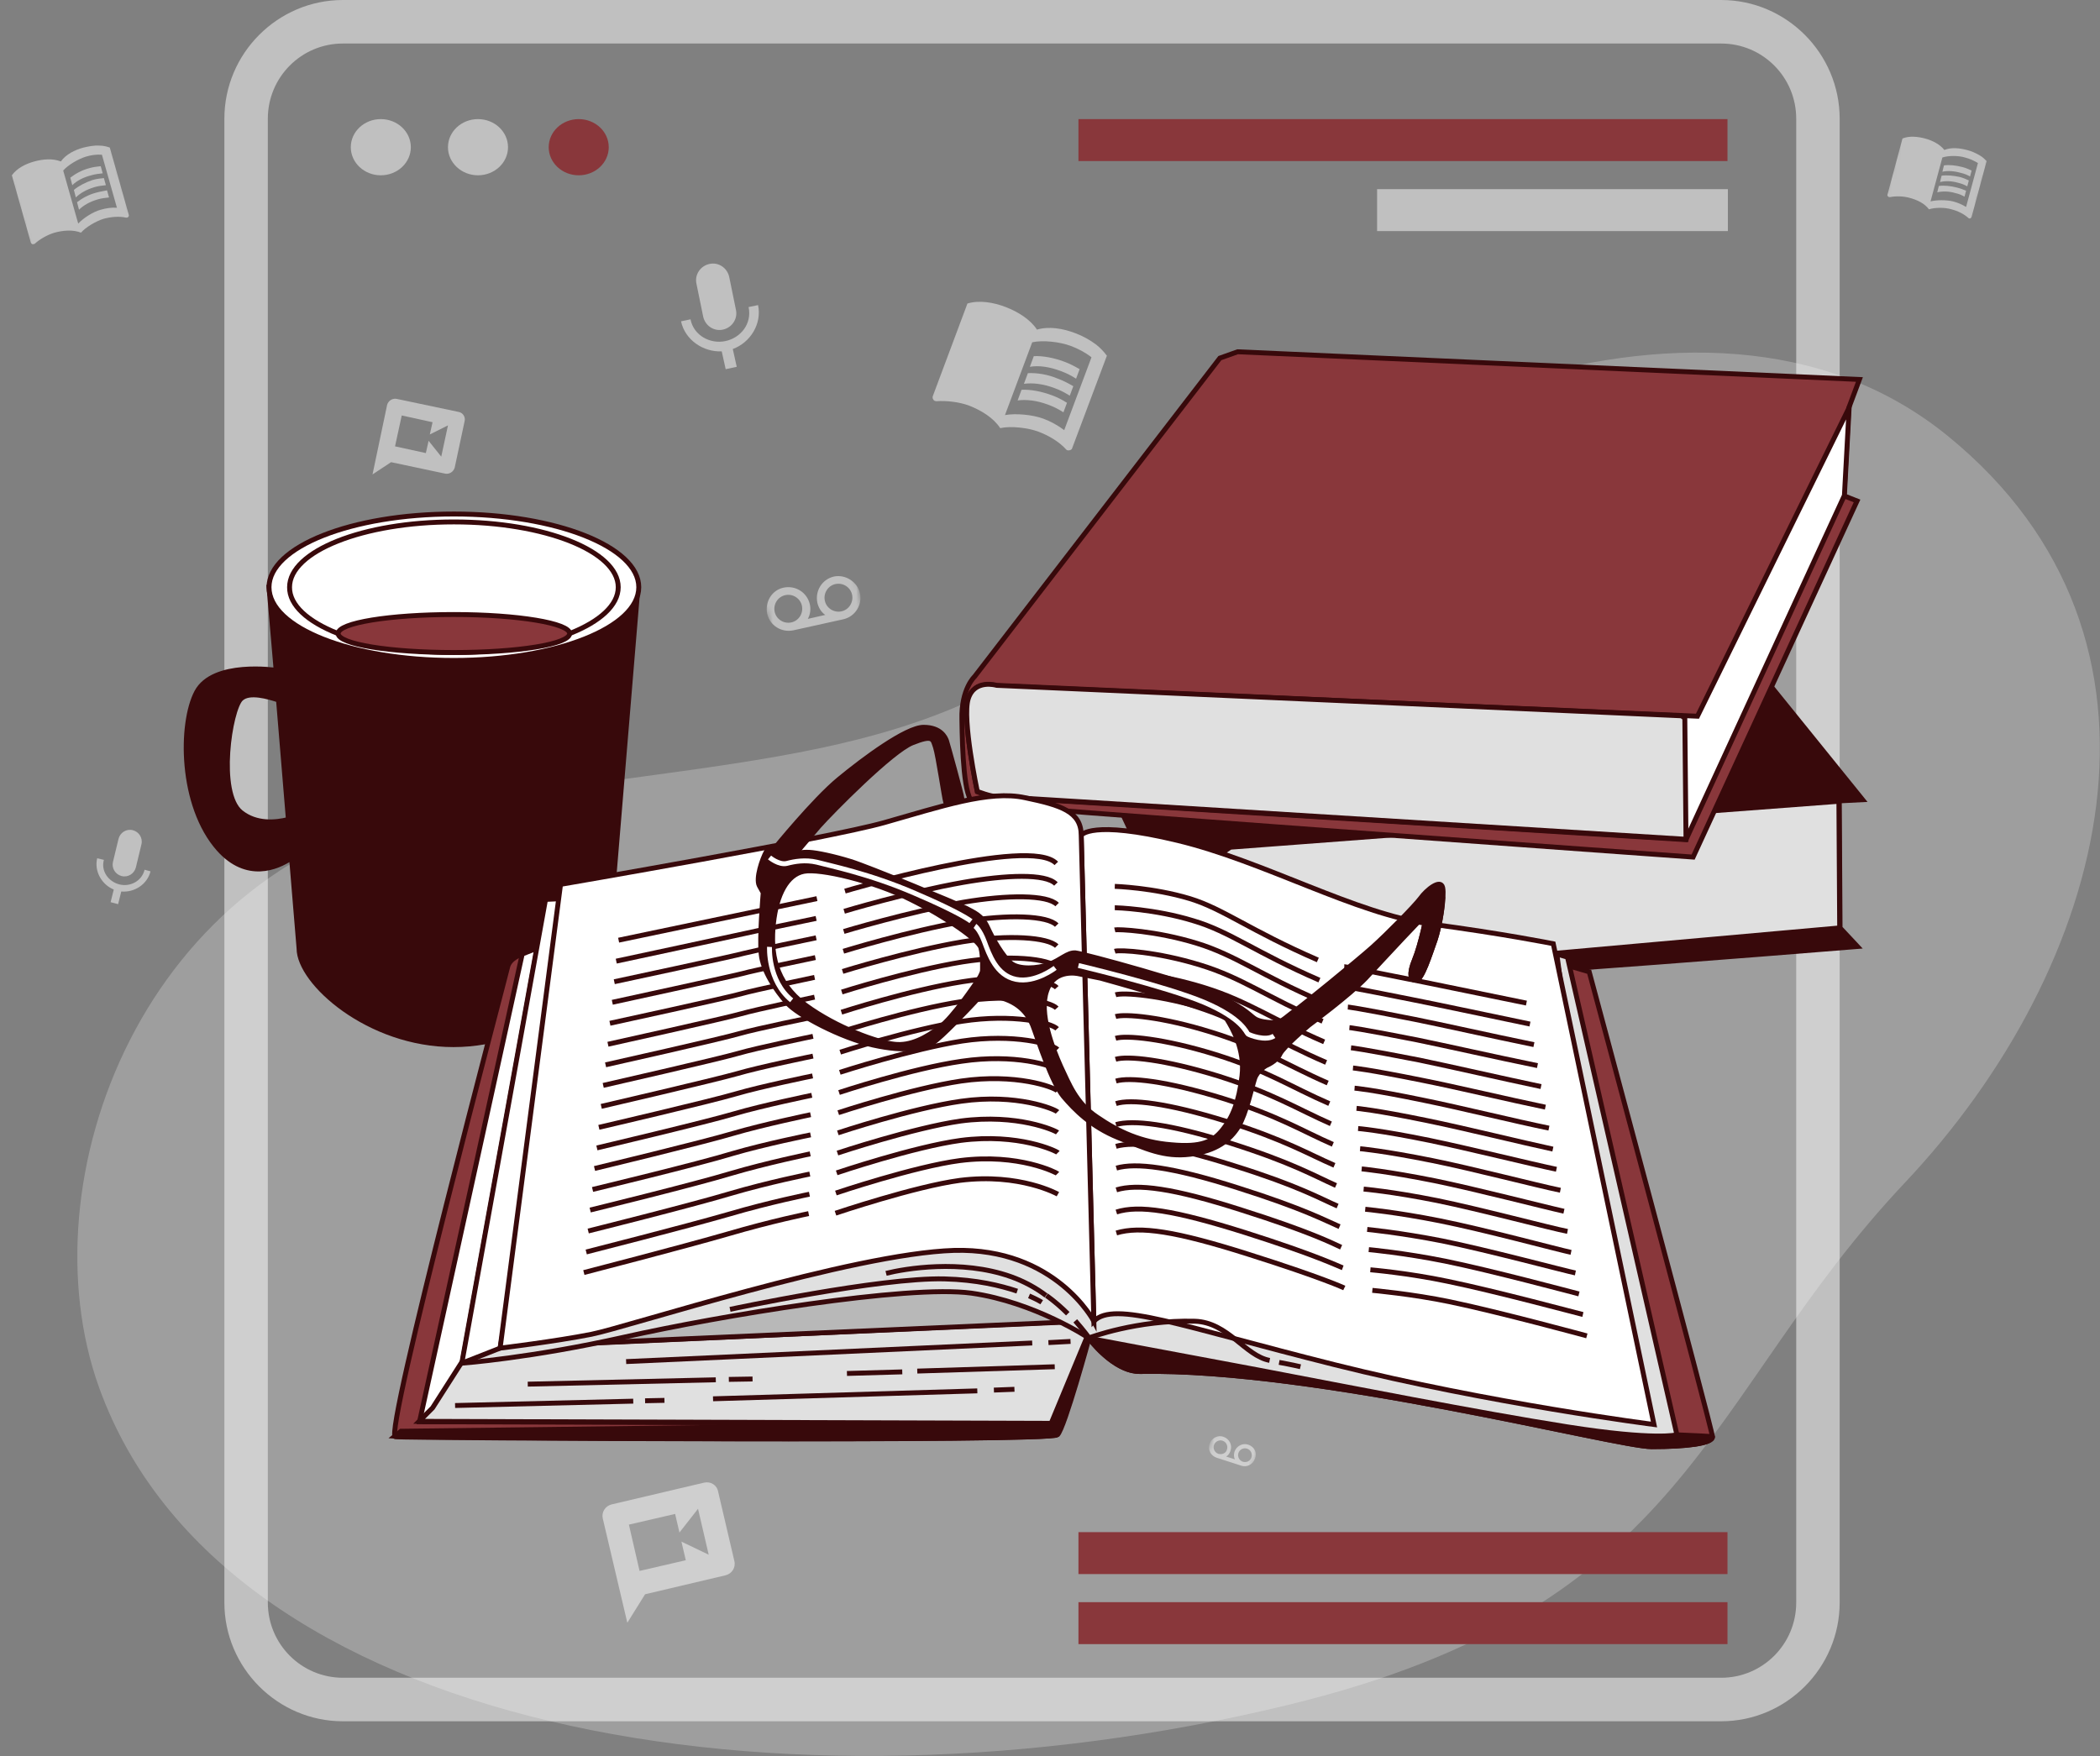
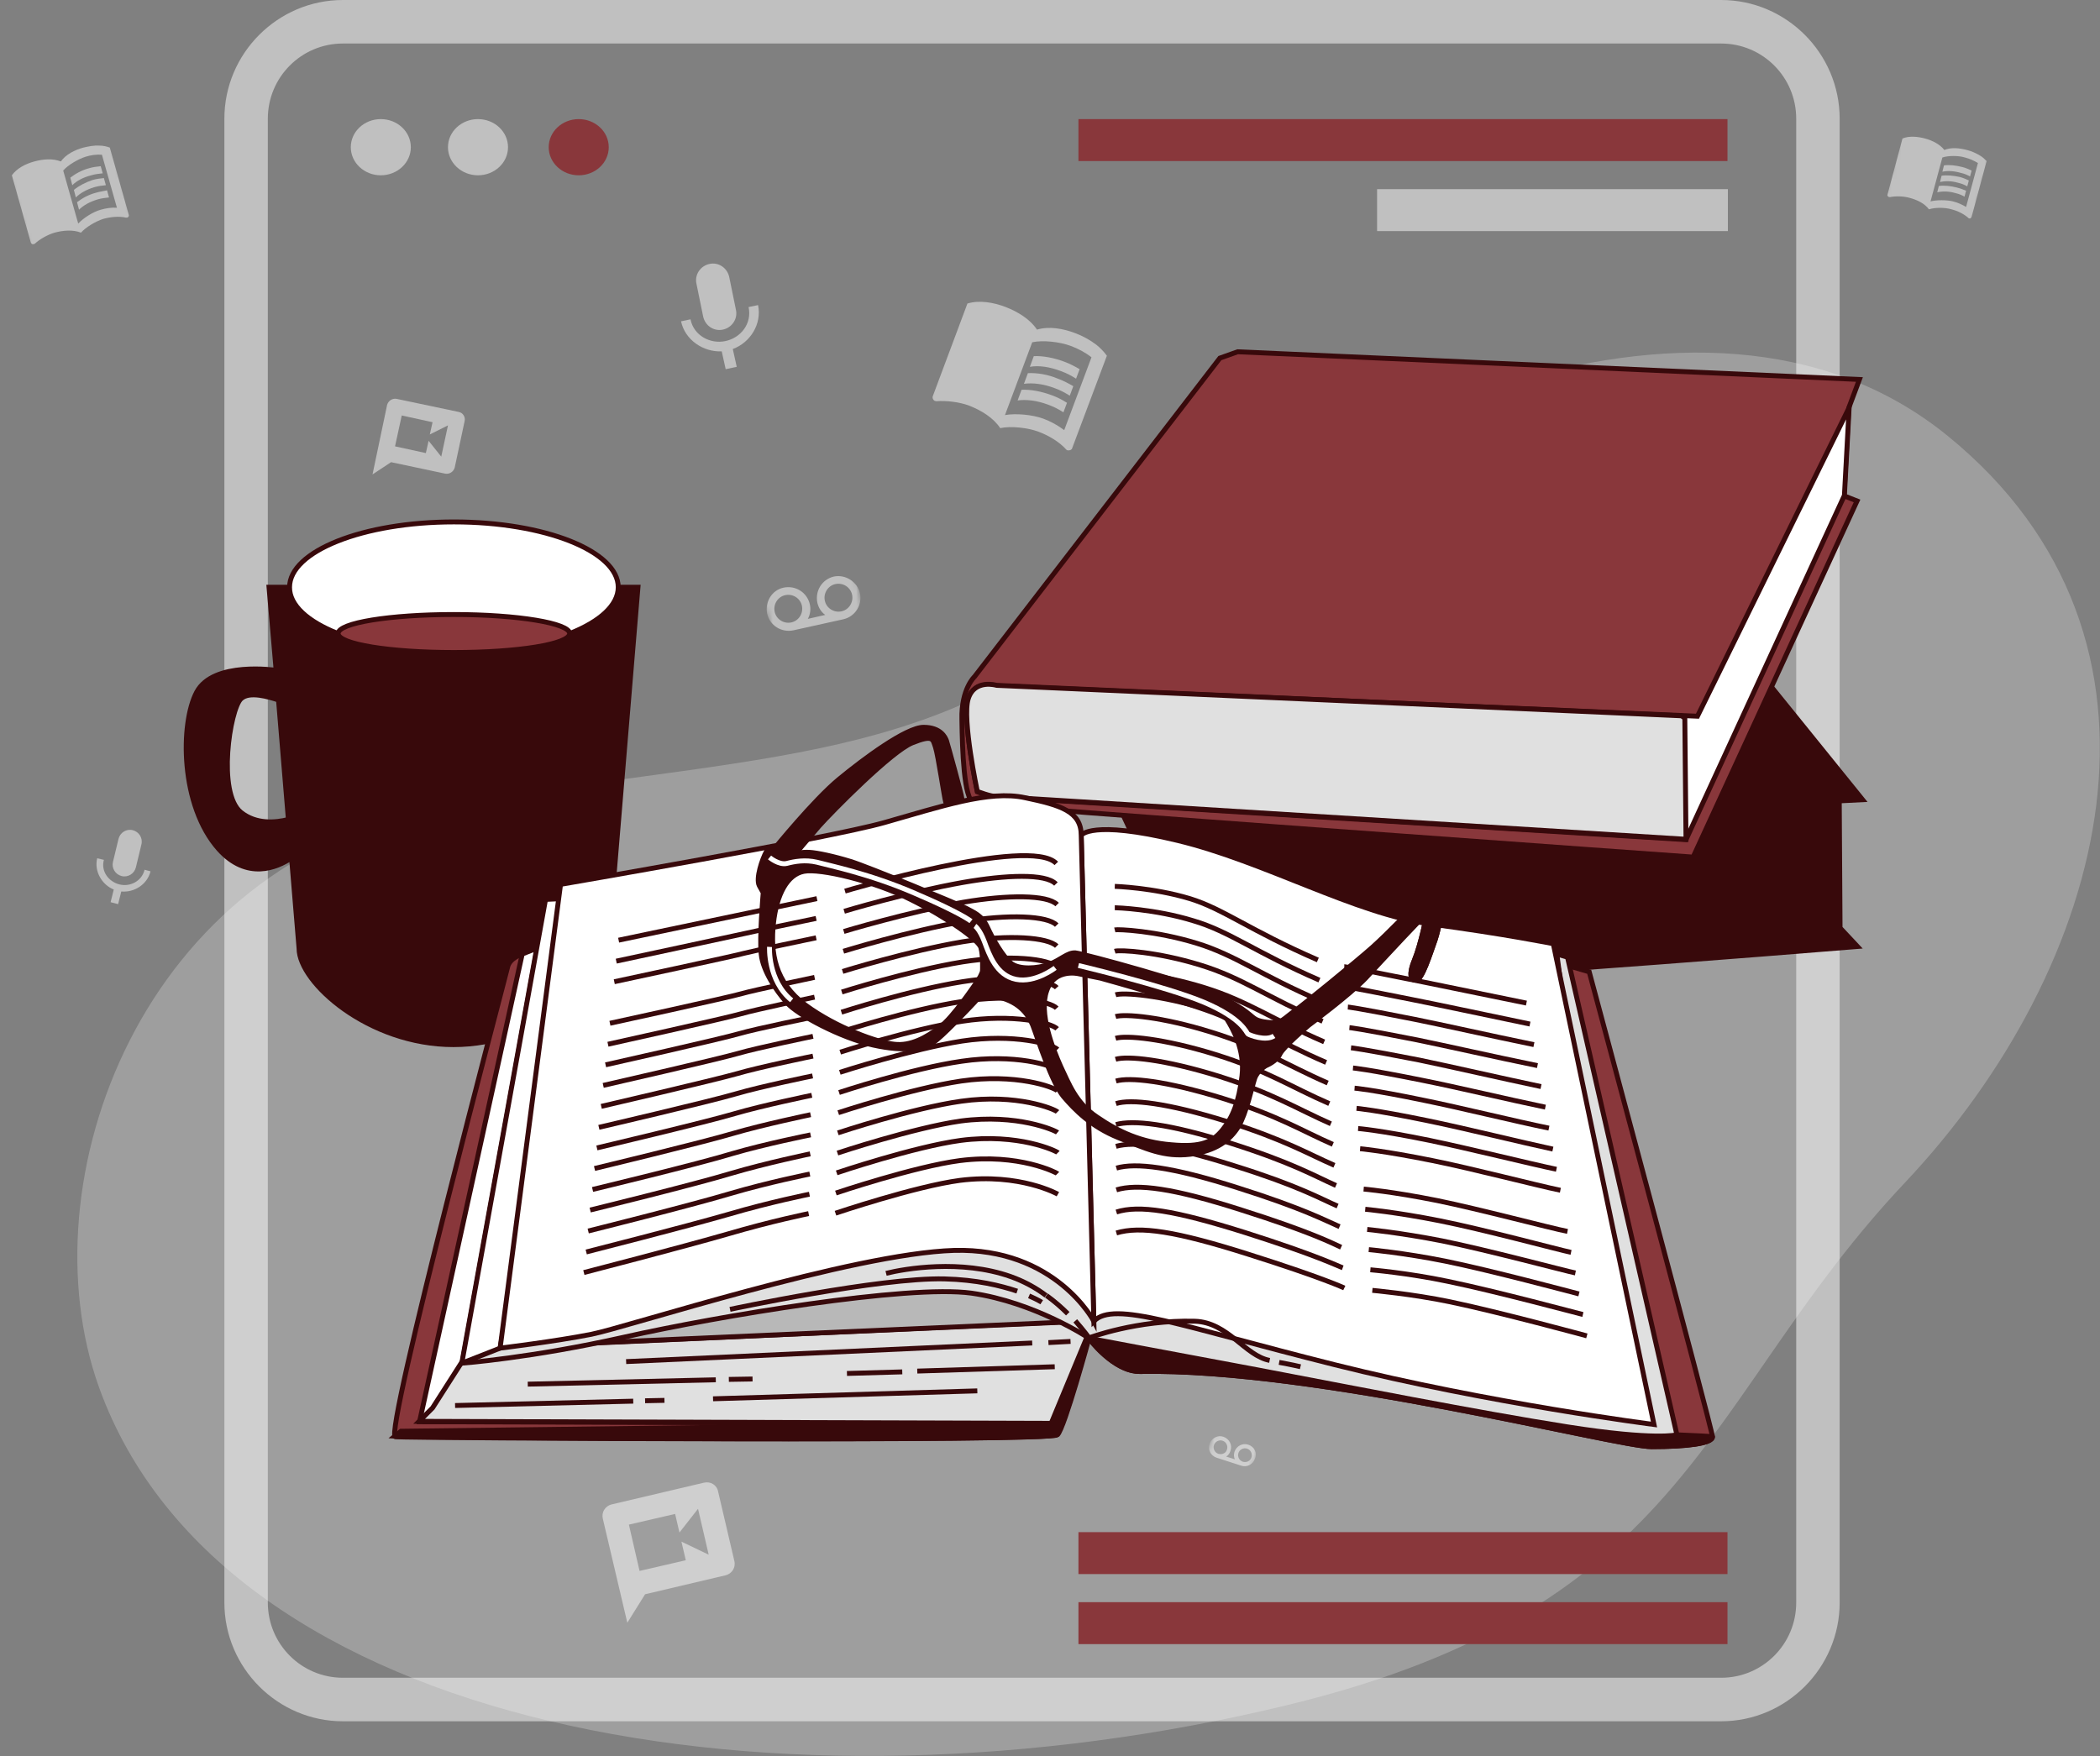
<svg xmlns="http://www.w3.org/2000/svg" width="428" height="358" viewBox="0 0 428 358" fill="none">
  <rect x="0" y="0" width="428" height="358" fill="#808080" stroke="none" />
  <path opacity="0.5" d="M350.789 350.901H69.884C56.599 350.901 45.73 340.011 45.73 326.701V24.2C45.73 10.89 56.599 0 69.884 0H350.789C364.074 0 374.943 10.89 374.943 24.2V326.701C374.943 340.011 364.074 350.901 350.789 350.901ZM69.884 8.873C61.43 8.873 54.587 15.73 54.587 24.2V326.701C54.587 335.171 61.43 342.028 69.884 342.028H350.789C359.243 342.028 366.086 335.171 366.086 326.701V24.2C366.086 15.73 359.243 8.873 350.789 8.873H69.884Z" fill="white" />
  <path opacity="0.24" d="M89.449 164.641C28.984 175.693 4.992 240.71 20.209 282.899C45.489 352.918 159.333 372.601 262.388 347.594C344.912 327.589 346.764 285.077 388.227 241.114C429.691 197.15 447.887 130.358 397.003 88.895C346.039 47.432 262.79 90.67 226.318 123.904C189.766 157.139 149.832 153.59 89.449 164.641Z" fill="white" />
  <path d="M54.828 119.71L56.278 136.65C56.278 136.65 43.476 134.714 40.095 141.086C36.713 147.459 36.713 164.238 44.603 173.111C50.32 179.484 56.438 176.903 59.417 174.886L60.947 193.359C60.947 200.296 75.117 212.961 92.427 212.961C109.818 212.961 123.907 200.215 123.907 193.359L130.026 119.71H54.828ZM49.112 165.609C44.201 161.657 46.858 144.555 49.112 142.458C50.803 140.844 54.748 142.054 56.761 142.7L58.773 167.061C56.197 167.707 52.252 168.11 49.112 165.609Z" fill="#38090B" stroke="#38090B" stroke-miterlimit="10" />
-   <path d="M92.508 134.633C113.361 134.633 130.188 127.938 130.188 119.71C130.188 111.482 113.28 104.786 92.508 104.786C71.656 104.786 54.829 111.482 54.829 119.71C54.829 128.018 71.656 134.633 92.508 134.633Z" fill="white" stroke="#38090B" stroke-miterlimit="10" />
  <path d="M92.508 133.02C111.026 133.02 126.001 127.051 126.001 119.71C126.001 112.369 111.026 106.4 92.508 106.4C73.99 106.4 59.015 112.369 59.015 119.71C58.934 127.051 73.99 133.02 92.508 133.02Z" fill="white" stroke="#38090B" stroke-miterlimit="10" />
  <path d="M92.508 133.02C105.551 133.02 116.098 131.326 116.098 129.148C116.098 127.05 105.551 125.276 92.508 125.276C79.465 125.276 68.918 126.97 68.918 129.148C68.918 131.326 79.465 133.02 92.508 133.02Z" fill="#89373B" stroke="#38090B" stroke-miterlimit="10" />
  <path d="M225.674 159.075C225.674 159.075 243.548 199.086 247.895 201.183C252.243 203.281 378.566 192.955 378.566 192.955L375.023 189.164L374.862 163.27L379.613 163.028L331.306 103.254L222.212 110.756C222.212 110.756 216.335 114.547 215.61 117.854C214.805 121.162 215.047 126.163 215.047 126.163L225.674 159.075Z" fill="#38090B" stroke="#38090B" stroke-miterlimit="10" />
-   <path d="M374.782 163.351L250.794 172.708C250.794 172.708 244.997 175.854 244.031 183.114C243.065 190.374 246.285 197.795 248.54 198.844C250.875 199.893 253.934 199.973 253.934 199.973L374.943 189.164L374.782 163.351Z" fill="#E0E0E0" stroke="#38090B" stroke-miterlimit="10" />
  <path d="M248.62 73.004L198.622 137.94C198.622 137.94 195.885 140.441 196.046 146.653C196.126 152.864 196.448 162.947 198.461 163.673C200.394 164.399 345.073 174.725 345.073 174.725L378.485 102.124L375.828 101.076L376.795 83.168L378.968 77.36L252.243 71.713L248.62 73.004Z" fill="#89373B" stroke="#38090B" stroke-miterlimit="10" />
  <path d="M203.131 139.796C203.131 139.796 198.622 138.424 197.334 142.538C196.046 146.572 199.186 161.415 199.186 161.415C199.186 161.415 201.843 162.463 203.131 162.463C204.419 162.544 343.624 171.175 343.624 171.175L375.909 100.995L376.875 83.087L345.959 146.007L203.131 139.796Z" fill="white" stroke="#38090B" stroke-miterlimit="10" />
  <path d="M342.738 145.926L203.131 139.715C203.131 139.715 198.622 138.344 197.334 142.458C196.046 146.572 199.186 161.334 199.186 161.334C199.186 161.334 201.843 162.383 203.131 162.383C204.419 162.463 343.624 171.095 343.624 171.095L343.382 146.411L342.738 145.926Z" fill="#E0E0E0" stroke="#38090B" stroke-miterlimit="10" />
  <path d="M221.89 272.735C221.89 272.735 226.962 279.672 232.357 279.592C268.023 278.866 329.454 294.918 336.619 294.918C343.704 294.918 349.018 294.273 349.018 292.902C349.018 291.53 323.898 198.118 323.898 198.118L318.907 196.666L335.975 287.739C335.975 287.739 314.801 284.916 271.968 278.14C229.136 271.444 230.908 265.798 225.755 266.766C220.602 267.895 221.89 272.735 221.89 272.735Z" fill="#89373B" stroke="#38090B" stroke-miterlimit="10" />
  <path d="M341.692 292.498C334.365 292.095 320.034 288.546 284.77 281.77C249.506 274.994 223.018 270.88 223.018 270.88L222.212 273.219C223.42 274.752 227.768 279.672 232.357 279.592C268.024 278.866 329.454 294.918 336.619 294.918C343.705 294.918 349.018 294.273 349.018 292.902C349.018 292.821 345.315 292.66 341.692 292.498Z" fill="#38090B" stroke="#38090B" stroke-miterlimit="10" />
  <path d="M106.437 194.488C106.437 194.488 103.86 195.295 103.458 197.15C103.055 199.005 78.177 292.66 80.592 292.902C82.927 293.144 214 293.95 215.53 292.498C216.979 291.046 221.971 272.735 221.971 272.735L210.941 286.771L97.258 284.109L110.865 196.666L106.437 194.488Z" fill="#89373B" stroke="#38090B" stroke-miterlimit="10" />
  <path d="M215.369 292.498C216.898 291.046 221.81 272.735 221.81 272.735L221.085 273.622L214.242 290.159L81.719 291.772L80.431 292.821C82.847 293.063 213.919 293.95 215.369 292.498Z" fill="#38090B" stroke="#38090B" stroke-miterlimit="10" />
  <path d="M109.496 193.278L106.436 194.488L85.503 289.836L214.322 290.24L223.017 269.266L101.928 274.752L113.119 193.036L109.496 193.278Z" fill="white" stroke="#38090B" stroke-miterlimit="10" />
  <path d="M94.038 277.817L88.16 287.013L85.423 289.756L214.242 290.159L222.937 269.186L101.847 274.671L94.038 277.817Z" fill="#E0E0E0" stroke="#38090B" stroke-miterlimit="10" />
  <path d="M222.937 269.266V250.552L118.916 261.361L111.106 274.187L222.937 269.266Z" fill="#B8B8B8" stroke="#38090B" stroke-miterlimit="10" />
  <path d="M114.246 182.953L111.267 183.356L94.199 277.898C94.199 277.898 108.288 276.849 127.289 272.574C146.29 268.298 185.016 261.845 197.978 263.62C210.941 265.475 221.971 272.816 221.971 272.816C221.971 272.816 238.154 275.881 256.349 279.269C274.545 282.738 301.516 288.062 319.47 290.885C337.424 293.708 341.772 292.498 341.772 292.498L319.47 195.133L317.297 194.488L329.132 282.657C329.132 282.657 254.175 263.216 244.192 263.216C234.209 263.216 228.895 253.294 209.008 249.584C189.122 245.954 166.82 253.214 148.061 256.279C129.302 259.344 113.199 264.426 113.199 264.426L118.191 182.872L114.246 182.953Z" fill="#E0E0E0" stroke="#38090B" stroke-miterlimit="10" />
  <path d="M101.928 274.832L94.118 277.898L111.187 183.356L118.111 183.033L101.928 274.832Z" fill="white" stroke="#38090B" stroke-miterlimit="10" />
  <path d="M220.36 170.288C220.36 170.288 222.293 167.061 240.005 171.337C257.718 175.612 276.316 186.341 291.452 188.357C306.588 190.374 316.572 192.391 316.572 192.391L337.102 290.401C337.102 290.401 303.609 286.126 272.049 278.22C240.488 270.315 227.043 265.072 222.937 269.347L220.36 170.288Z" fill="white" stroke="#38090B" stroke-miterlimit="10" />
  <path d="M273.981 197.069C273.981 197.069 275.109 197.069 311.097 204.491" stroke="#38090B" stroke-miterlimit="10" />
  <path d="M274.303 201.183C274.303 201.183 275.269 201.264 287.749 203.765C293.465 204.894 301.758 206.669 311.822 208.766" stroke="#38090B" stroke-miterlimit="10" />
  <path d="M274.706 205.297C274.706 205.297 276.155 205.378 288.313 207.798C294.351 209.008 303.207 211.025 312.627 212.961" stroke="#38090B" stroke-miterlimit="10" />
  <path d="M275.028 209.492C275.028 209.492 276.96 209.654 288.795 211.993C295.075 213.284 304.656 215.462 313.351 217.236" stroke="#38090B" stroke-miterlimit="10" />
  <path d="M275.35 213.606C275.35 213.606 277.765 213.848 289.279 216.107C295.881 217.478 306.025 219.817 314.076 221.511" stroke="#38090B" stroke-miterlimit="10" />
  <path d="M275.752 217.72C275.752 217.72 278.651 217.962 289.842 220.221C296.766 221.592 307.555 224.173 314.962 225.706" stroke="#38090B" stroke-miterlimit="10" />
  <path d="M276.075 221.834C276.075 221.834 279.456 222.076 290.325 224.335C297.491 225.787 308.923 228.61 315.686 229.982" stroke="#38090B" stroke-miterlimit="10" />
  <path d="M276.477 225.948C276.477 225.948 280.342 226.271 290.889 228.449C298.376 229.982 310.453 232.966 316.491 234.257" stroke="#38090B" stroke-miterlimit="10" />
  <path d="M276.799 230.062C276.799 230.062 281.147 230.385 291.372 232.482C299.182 234.096 311.822 237.242 317.216 238.371" stroke="#38090B" stroke-miterlimit="10" />
  <path d="M277.202 234.176C277.202 234.176 281.952 234.58 291.935 236.596C299.986 238.21 313.271 241.678 318.021 242.646" stroke="#38090B" stroke-miterlimit="10" />
-   <path d="M277.524 238.29C277.524 238.29 282.757 238.774 292.419 240.71C300.711 242.404 314.72 246.034 318.746 246.922" stroke="#38090B" stroke-miterlimit="10" />
  <path d="M277.926 242.404C277.926 242.404 283.643 242.888 292.901 244.744C301.597 246.518 316.089 250.39 319.47 251.036" stroke="#38090B" stroke-miterlimit="10" />
  <path d="M278.249 246.518C278.249 246.518 284.448 247.083 293.385 248.858C302.322 250.632 317.538 254.746 320.195 255.311" stroke="#38090B" stroke-miterlimit="10" />
  <path d="M278.651 250.632C278.651 250.632 285.333 251.278 293.948 252.972C303.126 254.827 319.068 259.102 321.081 259.506" stroke="#38090B" stroke-miterlimit="10" />
  <path d="M278.973 254.746C278.973 254.746 286.058 255.392 294.512 257.086C304.012 259.022 320.517 263.458 321.805 263.781" stroke="#38090B" stroke-miterlimit="10" />
  <path d="M279.295 258.86C279.295 258.86 286.944 259.506 294.995 261.2C304.817 263.216 321.886 267.814 322.61 267.976" stroke="#38090B" stroke-miterlimit="10" />
  <path d="M279.697 263.055C279.697 263.055 287.829 263.781 295.558 265.394C305.622 267.492 323.415 272.332 323.415 272.332" stroke="#38090B" stroke-miterlimit="10" />
  <path d="M227.204 180.694C227.204 180.694 235.014 180.936 242.501 183.195C249.345 185.292 254.659 189.648 268.587 195.698" stroke="#38090B" stroke-miterlimit="10" />
  <path d="M268.909 199.812C255.866 194.165 250.633 189.89 243.226 187.712C235.336 185.292 227.526 185.05 227.204 185.05" stroke="#38090B" stroke-miterlimit="10" />
  <path d="M269.231 204.087C256.993 198.844 251.841 194.73 243.951 192.31C235.577 189.729 227.848 189.406 227.204 189.567" stroke="#38090B" stroke-miterlimit="10" />
  <path d="M269.553 208.201C258.201 203.281 253.129 199.328 244.675 196.747C235.819 194.004 228.17 193.601 227.204 193.923" stroke="#38090B" stroke-miterlimit="10" />
  <path d="M269.875 212.396C259.408 207.879 254.336 204.087 245.48 201.345C236.14 198.441 228.492 198.037 227.284 198.36" stroke="#38090B" stroke-miterlimit="10" />
  <path d="M270.277 216.591C260.697 212.477 255.624 208.847 246.285 205.862C236.463 202.797 228.894 202.313 227.365 202.797" stroke="#38090B" stroke-miterlimit="10" />
  <path d="M270.6 220.785C261.904 216.994 256.913 213.525 247.01 210.46C236.704 207.233 229.217 206.669 227.365 207.233" stroke="#38090B" stroke-miterlimit="10" />
  <path d="M270.922 224.98C263.112 221.592 258.12 218.204 247.734 214.977C237.026 211.67 229.458 211.025 227.365 211.67" stroke="#38090B" stroke-miterlimit="10" />
  <path d="M271.244 229.094C264.32 226.029 259.408 222.883 248.459 219.414C237.268 215.946 229.78 215.22 227.365 215.946" stroke="#38090B" stroke-miterlimit="10" />
  <path d="M271.646 233.289C265.527 230.627 260.777 227.561 249.264 223.931C237.509 220.301 230.183 219.575 227.445 220.382" stroke="#38090B" stroke-miterlimit="10" />
  <path d="M271.968 237.564C266.735 235.306 261.985 232.402 249.989 228.61C237.831 224.819 230.424 224.012 227.445 224.98" stroke="#38090B" stroke-miterlimit="10" />
  <path d="M272.29 241.678C267.943 239.742 263.273 237 250.794 233.047C238.153 229.013 230.827 228.288 227.445 229.256" stroke="#38090B" stroke-miterlimit="10" />
  <path d="M272.612 245.873C269.07 244.34 264.481 241.678 251.518 237.645C238.395 233.45 231.149 232.644 227.445 233.692" stroke="#38090B" stroke-miterlimit="10" />
  <path d="M273.015 250.068C270.358 248.938 265.849 246.438 252.323 242.162C238.717 237.806 231.471 237 227.526 238.129" stroke="#38090B" stroke-miterlimit="10" />
  <path d="M273.337 254.262C271.566 253.456 267.057 251.116 253.048 246.68C238.959 242.162 231.793 241.275 227.526 242.566" stroke="#38090B" stroke-miterlimit="10" />
  <path d="M273.659 258.457C272.773 258.134 268.265 255.876 253.773 251.278C239.2 246.68 232.115 245.631 227.526 247.083" stroke="#38090B" stroke-miterlimit="10" />
  <path d="M273.981 262.571C273.981 262.571 269.553 260.474 254.497 255.714C239.522 250.955 232.357 249.906 227.526 251.358" stroke="#38090B" stroke-miterlimit="10" />
  <path d="M220.36 170.288L222.937 269.347C222.937 269.347 215.127 254.343 194.436 254.908C173.664 255.553 127.852 270.557 120.526 272.009C113.199 273.461 101.928 274.832 101.928 274.832L114.246 180.291C114.246 180.291 168.752 170.933 180.185 167.707C191.618 164.48 201.601 161.011 208.928 162.625C216.254 164.157 220.36 165.448 220.36 170.288Z" fill="white" stroke="#38090B" stroke-miterlimit="10" />
  <path d="M126.081 191.665L166.498 183.195" stroke="#38090B" stroke-miterlimit="10" />
  <path d="M125.598 195.94C125.598 195.94 151.201 190.455 151.845 190.293C152.409 190.132 166.337 187.228 166.337 187.228" stroke="#38090B" stroke-miterlimit="10" />
  <path d="M125.196 200.135C125.196 200.135 150.476 194.73 151.684 194.327C152.811 194.004 166.337 191.181 166.337 191.181" stroke="#38090B" stroke-miterlimit="10" />
-   <path d="M124.793 204.329C124.793 204.329 149.671 198.925 151.442 198.441C153.053 197.957 166.176 195.214 166.176 195.214" stroke="#38090B" stroke-miterlimit="10" />
  <path d="M124.31 208.605C124.31 208.605 148.786 203.281 151.201 202.555C153.375 201.909 166.015 199.247 166.015 199.247" stroke="#38090B" stroke-miterlimit="10" />
  <path d="M123.907 212.88C123.907 212.88 147.98 207.556 151.04 206.669C153.777 205.862 166.015 203.281 166.015 203.281" stroke="#38090B" stroke-miterlimit="10" />
  <path d="M123.424 217.075C123.424 217.075 147.175 211.751 150.718 210.702C154.019 209.734 165.854 207.314 165.854 207.314" stroke="#38090B" stroke-miterlimit="10" />
  <path d="M122.941 221.27C122.941 221.27 146.29 215.946 150.476 214.736C154.341 213.606 165.693 211.267 165.693 211.267" stroke="#38090B" stroke-miterlimit="10" />
  <path d="M122.539 225.545C122.539 225.545 145.484 220.221 150.315 218.85C154.663 217.559 165.693 215.3 165.693 215.3" stroke="#38090B" stroke-miterlimit="10" />
  <path d="M122.056 229.82C122.056 229.82 144.599 224.577 150.074 222.964C154.985 221.512 165.612 219.333 165.612 219.333" stroke="#38090B" stroke-miterlimit="10" />
  <path d="M121.653 234.015C121.653 234.015 143.875 228.771 149.832 226.997C155.307 225.383 165.452 223.286 165.452 223.286" stroke="#38090B" stroke-miterlimit="10" />
  <path d="M121.17 238.21C121.17 238.21 142.989 232.966 149.51 231.03C155.548 229.256 165.21 227.239 165.21 227.239" stroke="#38090B" stroke-miterlimit="10" />
  <path d="M120.768 242.485C120.768 242.485 142.264 237.322 149.349 235.144C155.951 233.208 165.21 231.353 165.21 231.353" stroke="#38090B" stroke-miterlimit="10" />
  <path d="M120.284 246.68C120.284 246.68 141.378 241.517 149.107 239.178C156.192 237.08 165.129 235.225 165.129 235.225" stroke="#38090B" stroke-miterlimit="10" />
  <path d="M119.882 250.955C119.882 250.955 140.573 245.792 148.947 243.292C156.595 241.033 165.049 239.339 165.049 239.339" stroke="#38090B" stroke-miterlimit="10" />
  <path d="M119.479 255.23C119.479 255.23 139.768 250.068 148.705 247.486C156.917 245.066 164.969 243.453 164.969 243.453" stroke="#38090B" stroke-miterlimit="10" />
  <path d="M118.996 259.425C118.996 259.425 138.963 254.262 148.463 251.52C157.239 248.938 164.807 247.406 164.807 247.406" stroke="#38090B" stroke-miterlimit="10" />
  <path d="M172.214 181.662C172.214 181.662 209.894 170.369 215.288 176.015" stroke="#38090B" stroke-miterlimit="10" />
  <path d="M172.053 185.776C172.053 185.776 184.855 181.904 196.287 179.887C205.063 178.355 213.114 178.032 215.207 180.21" stroke="#38090B" stroke-miterlimit="10" />
  <path d="M171.973 189.89C171.973 189.89 185.016 185.937 196.368 183.921C205.385 182.388 213.437 182.388 215.449 184.405" stroke="#38090B" stroke-miterlimit="10" />
  <path d="M171.893 193.923C171.893 193.923 185.177 189.809 196.288 187.873C205.546 186.341 213.517 186.663 215.369 188.599" stroke="#38090B" stroke-miterlimit="10" />
  <path d="M171.731 198.037C171.731 198.037 185.177 193.843 196.207 191.987C205.707 190.455 213.598 191.1 215.369 192.875" stroke="#38090B" stroke-miterlimit="10" />
  <path d="M171.57 202.232C171.57 202.232 185.257 197.876 196.126 196.101C205.788 194.569 213.758 195.456 215.369 197.15" stroke="#38090B" stroke-miterlimit="10" />
  <path d="M171.49 206.346C171.49 206.346 185.418 201.829 196.126 200.135C206.029 198.521 214 199.812 215.369 201.345" stroke="#38090B" stroke-miterlimit="10" />
  <path d="M171.329 210.379C171.329 210.379 185.499 205.781 196.046 204.168C206.271 202.555 214.161 204.168 215.368 205.539" stroke="#38090B" stroke-miterlimit="10" />
  <path d="M171.249 214.493C171.249 214.493 185.66 209.815 196.046 208.201C206.432 206.588 214.322 208.524 215.449 209.734" stroke="#38090B" stroke-miterlimit="10" />
  <path d="M171.168 218.607C171.168 218.607 185.821 213.848 196.046 212.235C206.674 210.621 214.483 212.88 215.53 213.929" stroke="#38090B" stroke-miterlimit="10" />
  <path d="M171.007 222.722C171.007 222.722 185.821 217.801 195.965 216.349C206.835 214.735 214.644 217.236 215.53 218.204" stroke="#38090B" stroke-miterlimit="10" />
  <path d="M170.846 226.836C170.846 226.836 185.982 221.834 195.885 220.382C206.995 218.769 214.805 221.592 215.53 222.399" stroke="#38090B" stroke-miterlimit="10" />
  <path d="M170.765 230.95C170.765 230.95 186.062 225.867 195.885 224.496C207.237 222.883 214.966 226.11 215.53 226.674" stroke="#38090B" stroke-miterlimit="10" />
  <path d="M170.685 235.064C170.685 235.064 186.223 229.901 195.804 228.53C207.398 226.997 215.047 230.466 215.53 230.869" stroke="#38090B" stroke-miterlimit="10" />
  <path d="M170.524 239.097C170.524 239.097 186.304 233.773 195.805 232.482C207.64 230.95 215.288 234.66 215.61 234.983" stroke="#38090B" stroke-miterlimit="10" />
  <path d="M170.363 243.211C170.363 243.211 186.385 237.806 195.643 236.596C207.72 235.063 215.369 239.097 215.53 239.258" stroke="#38090B" stroke-miterlimit="10" />
  <path d="M170.282 247.325C170.282 247.325 186.546 241.84 195.643 240.63C207.881 239.097 215.61 243.453 215.61 243.453" stroke="#38090B" stroke-miterlimit="10" />
  <path d="M260.697 277.736C263.354 278.22 265.044 278.624 265.044 278.624" stroke="#38090B" stroke-miterlimit="10" />
  <path d="M219.153 269.266C220.924 271.283 221.971 272.735 221.971 272.735C221.971 272.735 231.713 269.024 243.548 269.347C250.311 269.589 253.692 276.365 258.765 277.333" stroke="#38090B" stroke-miterlimit="10" />
  <path d="M213.275 264.104C214.966 265.314 216.415 266.604 217.623 267.814" stroke="#38090B" stroke-miterlimit="10" />
  <path d="M180.588 259.586C184.452 258.618 195.885 256.682 205.949 260.232C208.686 261.2 211.182 262.571 213.195 264.104" stroke="#38090B" stroke-miterlimit="10" />
  <path d="M207.318 263.216C203.936 262.087 199.025 260.877 192.503 260.716C179.38 260.393 148.786 266.927 148.786 266.927" stroke="#38090B" stroke-miterlimit="10" />
  <path d="M212.309 265.475C212.309 265.475 211.424 264.91 209.733 264.184" stroke="#38090B" stroke-miterlimit="10" />
  <path d="M210.377 273.784L127.611 277.575" stroke="#38090B" stroke-miterlimit="10" />
  <path d="M218.186 273.461L213.678 273.703" stroke="#38090B" stroke-miterlimit="10" />
  <path d="M148.544 281.205L153.375 281.124" stroke="#38090B" stroke-miterlimit="10" />
  <path d="M107.563 282.173L145.887 281.286" stroke="#38090B" stroke-miterlimit="10" />
-   <path d="M202.567 283.383L206.754 283.222" stroke="#38090B" stroke-miterlimit="10" />
  <path d="M145.324 285.158L199.186 283.544" stroke="#38090B" stroke-miterlimit="10" />
  <path d="M183.889 279.672L172.617 279.995" stroke="#38090B" stroke-miterlimit="10" />
  <path d="M214.966 278.624L186.948 279.511" stroke="#38090B" stroke-miterlimit="10" />
  <path d="M131.476 285.561L135.421 285.48" stroke="#38090B" stroke-miterlimit="10" />
  <path d="M92.749 286.529L129.06 285.642" stroke="#38090B" stroke-miterlimit="10" />
  <path d="M157.803 173.031C157.803 173.031 165.854 163.109 170.926 158.914C175.998 154.719 184.694 148.266 188.236 148.266C191.779 148.266 192.664 150.363 192.906 151.009C193.147 151.735 196.046 162.221 196.046 162.786C196.046 163.27 192.986 164.157 192.745 163.512C192.503 162.867 191.215 153.993 190.651 152.299C190.088 150.686 190.249 149.718 185.982 151.412C181.795 153.025 169.477 165.529 166.901 168.433C164.405 171.337 161.909 174.321 161.909 174.321C161.909 174.321 159.01 173.031 157.803 173.031Z" fill="#38090B" stroke="#38090B" stroke-miterlimit="10" />
  <path d="M294.029 183.114C293.787 182.791 293.465 182.307 293.224 182.307C292.821 182.227 290.245 186.341 289.601 187.389C290.325 186.583 290.808 186.179 290.808 186.26C290.808 186.583 289.52 192.713 288.312 195.617C287.105 198.521 287.427 199.893 288.634 199.812C289.842 199.731 291.452 194.488 292.499 191.584C293.224 189.406 293.948 185.695 294.029 183.114Z" fill="white" stroke="#38090B" stroke-miterlimit="10" />
  <path d="M294.029 180.936C293.626 179.081 290.728 181.42 289.52 183.114C288.312 184.727 282.757 190.374 279.698 193.117C276.638 195.859 265.044 205.297 263.837 206.104C262.629 206.911 261.18 208.363 260.294 208.443C259.409 208.524 257.154 208.443 255.947 207.798C254.819 207.153 254.336 206.023 249.023 203.281C243.709 200.619 220.844 194.407 219.153 194.246C217.543 194.165 216.174 195.698 213.839 196.585C211.504 197.473 207.64 197.715 206.029 196.343C204.419 194.972 202.406 191.584 201.279 189.083C200.152 186.583 198.461 186.018 196.851 185.131C195.321 184.324 176.804 176.661 173.342 175.612C169.96 174.563 166.498 173.837 164.968 173.757C163.439 173.676 161.989 173.999 161.989 173.999C161.989 173.999 161.748 174.321 160.862 173.676C159.977 173.031 157.159 171.901 156.193 173.595C155.307 175.209 154.019 179.081 154.743 180.533C155.549 181.985 155.549 181.985 155.549 181.985C155.549 181.985 154.743 191.342 155.146 194.569C155.468 197.795 158.125 201.909 160.379 204.41C162.553 206.911 171.409 211.589 177.931 213.041C184.452 214.494 188.397 213.687 190.169 212.557C191.94 211.428 197.334 205.701 198.622 204.329C199.91 202.958 199.83 202.151 204.178 203.442C208.525 204.733 210.055 207.637 210.78 209.815C211.585 211.993 214.403 220.705 216.737 223.528C219.072 226.271 222.373 229.659 227.929 231.918C233.564 234.176 237.268 235.951 242.582 235.306C247.895 234.66 250.713 232.402 252.404 229.659C254.014 226.997 255.141 221.592 255.705 219.898C256.269 218.204 258.04 217.236 258.04 217.236C258.04 217.236 260.214 216.349 260.858 214.897C261.502 213.445 266.735 209.008 266.735 209.008C266.735 209.008 275.108 202.797 278.329 199.409C281.469 196.021 290.808 185.937 290.808 186.26C290.808 186.583 289.52 192.713 288.312 195.617C287.105 198.521 287.427 199.893 288.634 199.812C289.842 199.731 291.452 194.488 292.499 191.584C293.465 188.68 294.431 182.791 294.029 180.936ZM200.233 198.037C200.233 198.037 199.991 198.844 199.347 199.812C198.703 200.699 194.275 207.395 191.537 209.411C188.8 211.509 185.579 213.283 182.278 212.88C178.977 212.557 170.524 209.573 164.163 204.894C157.883 200.215 156.998 194.165 157.642 188.196C158.286 182.307 160.46 178.274 163.841 177.629C167.142 176.983 178.092 179.565 185.579 183.356C193.067 187.067 199.508 191.665 199.91 193.197C200.394 194.891 200.233 198.037 200.233 198.037ZM253.129 219.334C252.485 224.738 251.196 227.804 249.184 230.304C247.171 232.805 244.836 233.934 238.717 233.37C232.598 232.886 227.929 230.708 223.581 227.723C219.233 224.819 217.865 220.947 216.174 217.398C214.564 213.767 211.665 206.507 213.356 201.909C214.966 197.311 219.877 198.521 219.877 198.521C219.877 198.521 223.983 199.328 224.306 199.409C224.628 199.489 249.023 206.265 250.069 207.798C251.116 209.492 253.773 213.929 253.129 219.334Z" fill="#38090B" stroke="#38090B" stroke-miterlimit="10" />
  <path d="M198.703 188.761C198.703 188.761 199.669 189.406 200.635 191.987C201.601 194.569 203.05 198.844 207.076 199.651C211.021 200.457 215.047 197.311 215.047 197.311" stroke="white" stroke-miterlimit="10" />
  <path d="M219.797 196.827C219.797 196.827 237.509 201.022 245.4 204.329C253.209 207.637 254.014 210.541 254.336 210.783C254.658 211.025 257.959 212.315 259.65 211.186" stroke="white" stroke-miterlimit="10" />
  <path d="M156.837 174.805C156.837 174.805 158.769 176.419 160.379 176.015C161.909 175.612 164.083 175.209 166.498 175.773C168.833 176.419 177.287 178.113 186.546 182.146C195.805 186.099 197.898 187.793 197.898 187.793" stroke="white" stroke-miterlimit="10" />
  <path d="M156.837 193.036C156.837 193.036 156.434 199.893 161.345 203.926" stroke="white" stroke-miterlimit="10" />
  <mask id="mask0_2844_448370" style="mask-type:luminance" maskUnits="userSpaceOnUse" x="74" y="79" width="23" height="24">
    <path d="M78.041 79.067L74.041 98.008L92.945 102.015L96.945 83.075L78.041 79.067Z" fill="white" />
  </mask>
  <g mask="url(#mask0_2844_448370)">
    <g opacity="0.5">
      <path d="M93.474 83.974L80.834 81.312C79.948 81.151 79.143 81.716 78.901 82.522L75.922 96.72L79.706 94.219L90.737 96.558C91.622 96.72 92.427 96.155 92.669 95.348L94.682 85.91C94.923 85.023 94.359 84.136 93.474 83.974ZM89.931 93.09L87.355 89.863L86.791 92.364L80.511 90.992L81.88 84.7L88.16 86.072L87.597 88.572L91.3 86.717L89.931 93.09Z" fill="white" />
    </g>
  </g>
  <path d="M352.078 24.281H219.797V32.831H352.078V24.281Z" fill="#89373B" />
  <path d="M352.078 312.343H219.797V320.893H352.078V312.343Z" fill="#89373B" />
  <path opacity="0.5" d="M352.158 38.559H280.664V47.109H352.158V38.559Z" fill="white" />
  <path d="M352.078 326.621H219.797V335.171H352.078V326.621Z" fill="#89373B" />
  <path opacity="0.5" d="M77.613 35.736C80.992 35.736 83.732 33.171 83.732 30.008C83.732 26.845 80.992 24.281 77.613 24.281C74.234 24.281 71.494 26.845 71.494 30.008C71.494 33.171 74.234 35.736 77.613 35.736Z" fill="white" />
  <path opacity="0.5" d="M97.419 35.736C100.799 35.736 103.538 33.171 103.538 30.008C103.538 26.845 100.799 24.281 97.419 24.281C94.04 24.281 91.3 26.845 91.3 30.008C91.3 33.171 94.04 35.736 97.419 35.736Z" fill="white" />
  <path d="M117.949 35.736C121.329 35.736 124.068 33.171 124.068 30.008C124.068 26.845 121.329 24.281 117.949 24.281C114.57 24.281 111.831 26.845 111.831 30.008C111.831 33.171 114.57 35.736 117.949 35.736Z" fill="#89373B" />
  <mask id="mask1_2844_448370" style="mask-type:luminance" maskUnits="userSpaceOnUse" x="154" y="111" width="24" height="24">
    <path d="M173.221 111.893L154.349 116.052L158.499 134.96L177.371 130.801L173.221 111.893Z" fill="white" />
  </mask>
  <g mask="url(#mask1_2844_448370)">
    <g opacity="0.5">
      <path d="M169.96 117.532C167.545 118.097 166.096 120.436 166.579 122.856C166.82 123.905 167.384 124.792 168.189 125.357L164.646 126.163C165.13 125.276 165.291 124.227 165.049 123.179C164.485 120.759 162.151 119.307 159.735 119.791C157.32 120.275 155.871 122.695 156.354 125.115C156.917 127.535 159.252 128.987 161.668 128.503L171.893 126.244C174.308 125.679 175.757 123.34 175.274 120.92C174.71 118.581 172.295 117.048 169.96 117.532ZM161.265 126.889C159.735 127.212 158.206 126.244 157.884 124.711C157.561 123.179 158.528 121.646 160.057 121.323C161.587 121.001 163.117 121.969 163.439 123.501C163.761 125.034 162.795 126.567 161.265 126.889ZM171.49 124.631C169.96 124.953 168.431 123.985 168.108 122.453C167.786 120.92 168.753 119.387 170.282 119.065C171.812 118.742 173.342 119.71 173.664 121.243C173.986 122.775 173.02 124.308 171.49 124.631Z" fill="white" />
    </g>
  </g>
  <mask id="mask2_2844_448370" style="mask-type:luminance" maskUnits="userSpaceOnUse" x="119" y="298" width="36" height="36">
    <path d="M147.647 298.746L119.434 305.393L126.068 333.661L154.281 327.013L147.647 298.746Z" fill="white" />
  </mask>
  <g mask="url(#mask2_2844_448370)">
    <g opacity="0.5">
      <path d="M143.472 302.259L124.632 306.696C123.344 307.018 122.539 308.309 122.861 309.6L127.853 330.815L131.476 325.007L147.9 321.135C149.188 320.813 149.993 319.522 149.671 318.231L146.37 304.114C146.129 302.743 144.841 301.936 143.472 302.259ZM144.438 316.94L138.883 314.278L139.769 318.07L130.349 320.248L128.175 310.81L137.595 308.632L138.48 312.423L142.264 307.583L144.438 316.94Z" fill="white" />
    </g>
  </g>
  <mask id="mask3_2844_448370" style="mask-type:luminance" maskUnits="userSpaceOnUse" x="187" y="53" width="43" height="44">
    <path d="M198.786 53.62L187.203 84.59L218.114 96.196L229.697 65.226L198.786 53.62Z" fill="white" />
  </mask>
  <g mask="url(#mask3_2844_448370)">
    <g opacity="0.5">
      <path d="M223.42 70.261C222.132 69.293 220.682 68.486 219.153 67.922C216.657 66.954 213.758 66.47 211.343 67.196C209.974 65.098 207.478 63.566 204.983 62.598C202.487 61.63 199.588 61.146 197.173 61.872L190.088 80.828C190.007 81.151 190.168 81.554 190.49 81.716C190.651 81.796 190.732 81.716 190.812 81.796C192.906 81.635 195.563 81.958 197.495 82.684C199.991 83.652 202.487 85.184 203.855 87.282C206.029 86.798 209.491 87.201 211.665 88.008C213.758 88.814 215.852 90.024 217.301 91.638C217.381 91.718 217.462 91.799 217.623 91.799C217.945 91.88 218.428 91.718 218.509 91.396L225.594 72.52C224.949 71.632 224.225 70.906 223.42 70.261ZM216.898 87.685C215.61 86.717 214.161 85.91 212.631 85.346C210.457 84.539 206.995 84.216 204.822 84.62L210.377 69.777C212.551 69.293 216.013 69.696 218.186 70.503C219.716 71.068 221.246 71.874 222.454 72.842L216.898 87.685Z" fill="white" />
      <path d="M216.254 75.666C217.381 76.069 218.428 76.634 219.313 77.198L220.038 75.262C219.072 74.698 218.025 74.133 216.898 73.73C214.724 72.923 212.55 72.52 210.699 72.6L209.894 74.778C211.745 74.456 213.919 74.778 216.254 75.666Z" fill="white" />
      <path d="M209.491 76.069L208.686 78.247C210.457 78.005 212.631 78.247 214.966 79.134C216.093 79.538 217.14 80.102 218.025 80.667L218.75 78.731C217.784 78.166 216.737 77.602 215.61 77.198C213.517 76.311 211.343 75.988 209.491 76.069Z" fill="white" />
      <path d="M214.402 80.586C212.229 79.78 210.055 79.376 208.203 79.457L207.398 81.635C209.169 81.393 211.343 81.635 213.678 82.522C214.805 82.926 215.852 83.49 216.737 84.055L217.462 82.119C216.576 81.554 215.53 80.99 214.402 80.586Z" fill="white" />
    </g>
  </g>
  <g opacity="0.5">
    <path d="M147.336 67.196C149.188 66.792 150.396 65.018 149.993 63.162L148.625 56.467C148.222 54.612 146.451 53.402 144.599 53.805C142.747 54.208 141.54 55.983 141.942 57.838L143.311 64.534C143.713 66.389 145.485 67.599 147.336 67.196ZM152.57 62.598C153.294 65.986 150.96 68.89 147.82 69.535C144.76 70.18 141.379 68.406 140.735 65.098L138.802 65.502C139.607 69.293 143.311 71.794 147.095 71.632L147.9 75.262L150.154 74.778L149.349 71.148C152.892 69.858 155.307 66.066 154.502 62.194L152.57 62.598Z" fill="white" />
  </g>
  <mask id="mask4_2844_448370" style="mask-type:luminance" maskUnits="userSpaceOnUse" x="245" y="289" width="13" height="14">
    <path d="M248.07 289.952L245.127 299.172L254.33 302.121L257.273 292.901L248.07 289.952Z" fill="white" />
  </mask>
  <g mask="url(#mask4_2844_448370)">
    <g opacity="0.5">
      <path d="M254.417 294.515C253.29 294.112 252.001 294.757 251.599 295.967C251.438 296.451 251.438 297.016 251.679 297.5L249.908 296.935C250.311 296.693 250.633 296.29 250.794 295.725C251.196 294.596 250.552 293.305 249.344 292.902C248.217 292.498 246.929 293.144 246.527 294.354C246.124 295.564 246.768 296.774 247.976 297.177L252.967 298.79C254.095 299.194 255.383 298.548 255.785 297.338C256.268 296.128 255.624 294.918 254.417 294.515ZM248.298 296.37C247.573 296.128 247.171 295.322 247.412 294.596C247.654 293.87 248.459 293.466 249.183 293.708C249.908 293.95 250.311 294.757 250.069 295.483C249.908 296.209 249.103 296.612 248.298 296.37ZM253.29 297.984C252.565 297.742 252.162 296.935 252.404 296.209C252.645 295.483 253.451 295.08 254.175 295.322C254.9 295.564 255.302 296.37 255.061 297.096C254.819 297.822 254.095 298.226 253.29 297.984Z" fill="white" />
    </g>
  </g>
  <g opacity="0.5">
    <path d="M24.797 178.597C26.086 178.919 27.374 178.113 27.696 176.822L28.823 172.143C29.145 170.853 28.34 169.562 27.052 169.239C25.764 168.917 24.475 169.723 24.153 171.014L23.026 175.693C22.704 176.983 23.509 178.274 24.797 178.597ZM29.467 177.306C28.904 179.645 26.488 180.855 24.314 180.291C22.14 179.726 20.53 177.629 21.174 175.289L19.806 174.967C19.162 177.629 20.772 180.371 23.187 181.339L22.543 183.921L24.073 184.324L24.717 181.743C27.374 181.985 30.031 180.291 30.675 177.629L29.467 177.306Z" fill="white" />
  </g>
  <mask id="mask5_2844_448370" style="mask-type:luminance" maskUnits="userSpaceOnUse" x="383" y="23" width="24" height="25">
    <path d="M388.231 23.401L383.23 42.101L401.895 47.111L406.896 28.411L388.231 23.401Z" fill="white" />
  </mask>
  <g mask="url(#mask5_2844_448370)">
    <g opacity="0.5">
      <path d="M403.525 31.702C402.72 31.218 401.834 30.815 400.868 30.573C399.338 30.169 397.647 30.008 396.279 30.573C395.393 29.444 393.863 28.637 392.334 28.233C390.804 27.83 389.113 27.669 387.744 28.233L384.685 39.688C384.604 39.85 384.766 40.092 385.007 40.172C385.088 40.172 385.168 40.172 385.249 40.172C386.456 39.93 388.066 40.011 389.194 40.334C390.723 40.737 392.253 41.463 393.139 42.673C394.346 42.27 396.44 42.27 397.728 42.673C399.016 42.996 400.304 43.641 401.19 44.448C401.27 44.528 401.27 44.528 401.351 44.528C401.512 44.609 401.753 44.448 401.834 44.206L404.893 32.831C404.491 32.428 404.088 32.025 403.525 31.702ZM400.707 42.189C399.902 41.705 399.016 41.302 398.05 41.06C396.762 40.737 394.668 40.737 393.461 41.06L395.876 32.105C397.084 31.702 399.177 31.702 400.465 32.105C401.431 32.347 402.317 32.751 403.122 33.235L400.707 42.189Z" fill="white" />
      <path d="M399.66 35.252C400.385 35.413 400.948 35.655 401.512 35.978L401.834 34.768C401.27 34.526 400.626 34.203 399.902 34.042C398.613 33.719 397.325 33.558 396.198 33.719L395.876 35.01C396.923 34.768 398.291 34.848 399.66 35.252Z" fill="white" />
      <path d="M395.715 35.816L395.393 37.107C396.44 36.865 397.728 36.865 399.097 37.268C399.821 37.43 400.385 37.672 400.948 37.994L401.27 36.784C400.707 36.542 400.063 36.22 399.338 36.058C398.13 35.816 396.842 35.655 395.715 35.816Z" fill="white" />
      <path d="M398.855 38.236C397.567 37.913 396.279 37.752 395.152 37.913L394.83 39.204C395.876 38.962 397.164 38.962 398.533 39.365C399.258 39.527 399.821 39.769 400.385 40.092L400.707 38.882C400.143 38.639 399.499 38.398 398.855 38.236Z" fill="white" />
    </g>
  </g>
  <mask id="mask6_2844_448370" style="mask-type:luminance" maskUnits="userSpaceOnUse" x="0" y="24" width="29" height="29">
    <path d="M21.698 24.233L0.002 30.369L6.346 52.883L28.041 46.746L21.698 24.233Z" fill="white" />
  </mask>
  <g mask="url(#mask6_2844_448370)">
    <g opacity="0.5">
      <path d="M20.289 29.685C19.162 29.605 18.035 29.847 16.988 30.089C15.217 30.573 13.446 31.46 12.399 32.912C10.789 32.267 8.776 32.428 7.005 32.912C5.233 33.396 3.462 34.283 2.416 35.735L6.28 49.449C6.361 49.691 6.602 49.852 6.844 49.772C6.924 49.772 7.005 49.691 7.085 49.691C8.132 48.723 9.742 47.835 11.111 47.432C12.882 46.948 14.895 46.787 16.505 47.432C17.471 46.303 19.564 45.093 21.094 44.609C22.624 44.205 24.234 44.044 25.683 44.367C25.764 44.367 25.844 44.367 25.925 44.367C26.166 44.286 26.328 44.044 26.247 43.802L22.382 30.089C21.738 29.847 21.014 29.685 20.289 29.685ZM23.832 42.35C22.785 42.269 21.658 42.431 20.531 42.753C19.001 43.157 16.988 44.447 15.941 45.577L12.882 34.767C13.848 33.638 15.941 32.428 17.471 31.944C18.518 31.621 19.645 31.46 20.772 31.541L23.832 42.35Z" fill="white" />
      <path d="M18.598 35.735C19.403 35.493 20.208 35.413 20.933 35.332L20.53 33.88C19.806 33.961 19.001 34.041 18.196 34.283C16.666 34.687 15.378 35.413 14.331 36.219L14.734 37.752C15.619 36.865 16.988 36.139 18.598 35.735Z" fill="white" />
      <path d="M15.056 38.72L15.458 40.253C16.344 39.365 17.632 38.639 19.242 38.155C20.047 37.913 20.852 37.833 21.577 37.752L21.174 36.3C20.45 36.381 19.645 36.461 18.84 36.703C17.39 37.187 16.022 37.913 15.056 38.72Z" fill="white" />
      <path d="M19.565 39.285C18.035 39.688 16.747 40.414 15.7 41.221L16.103 42.754C16.988 41.866 18.277 41.14 19.887 40.656C20.692 40.414 21.497 40.334 22.222 40.253L21.819 38.801C21.175 38.962 20.37 39.043 19.565 39.285Z" fill="white" />
    </g>
  </g>
</svg>